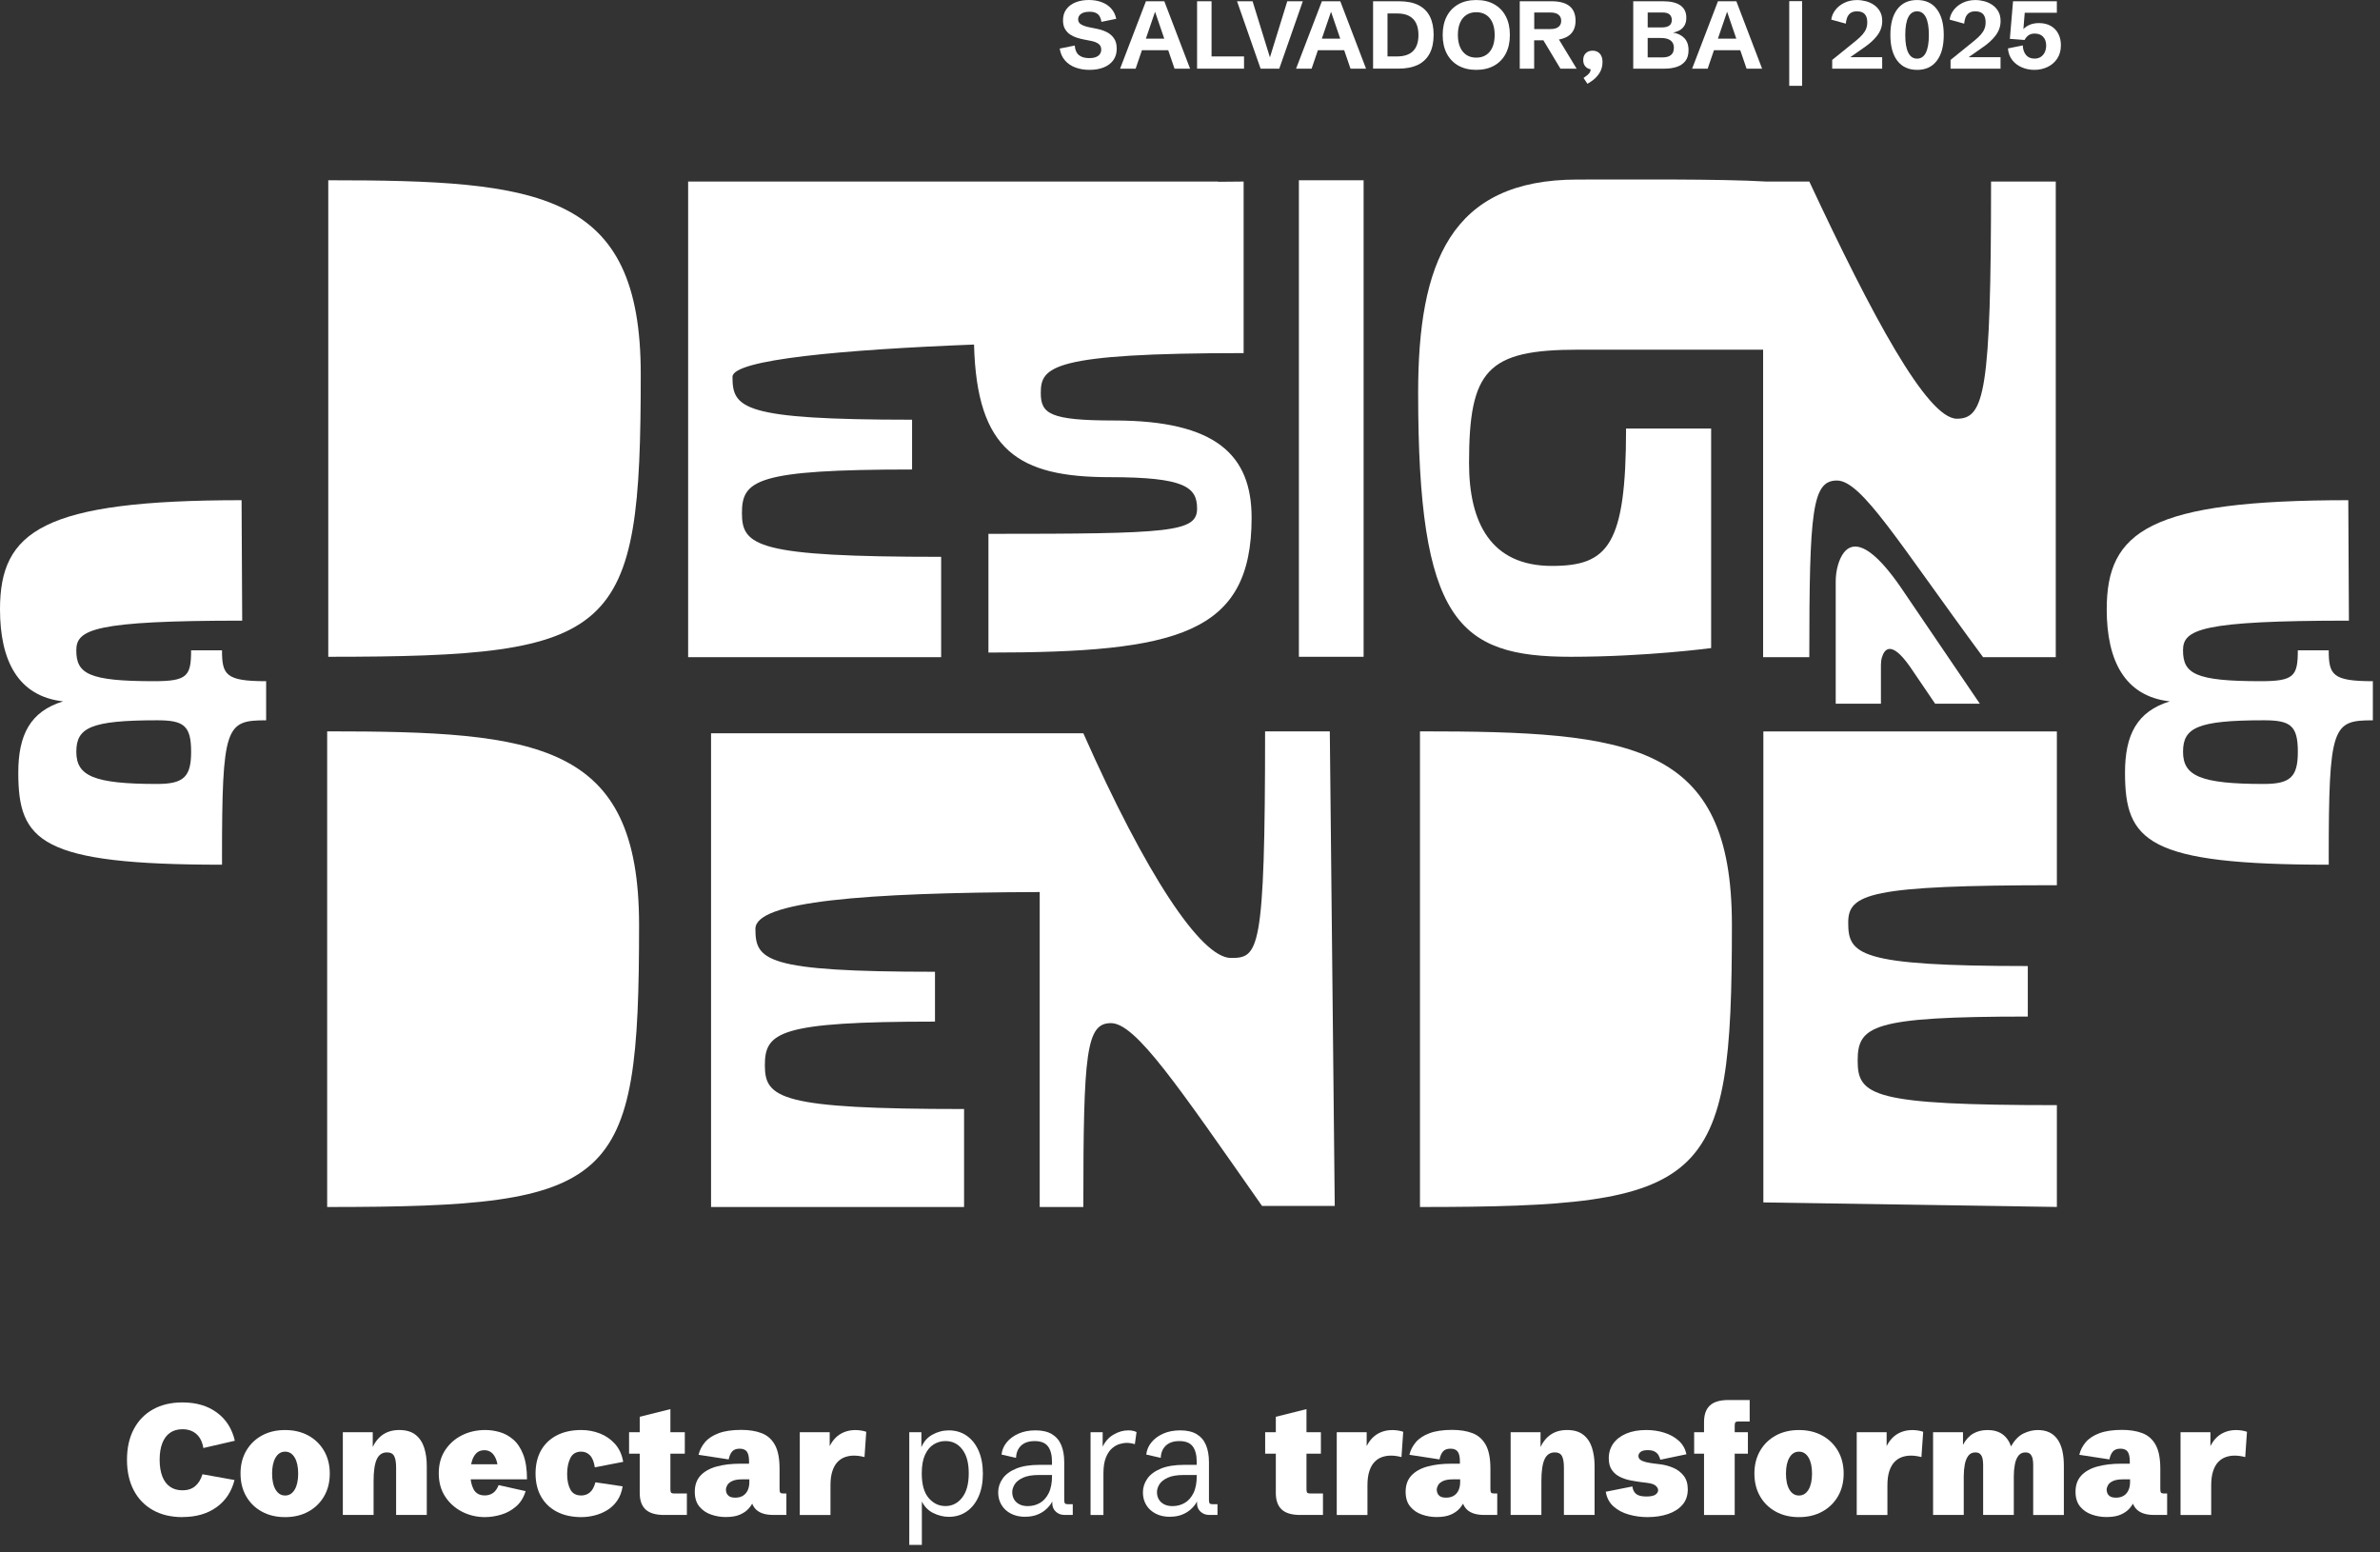
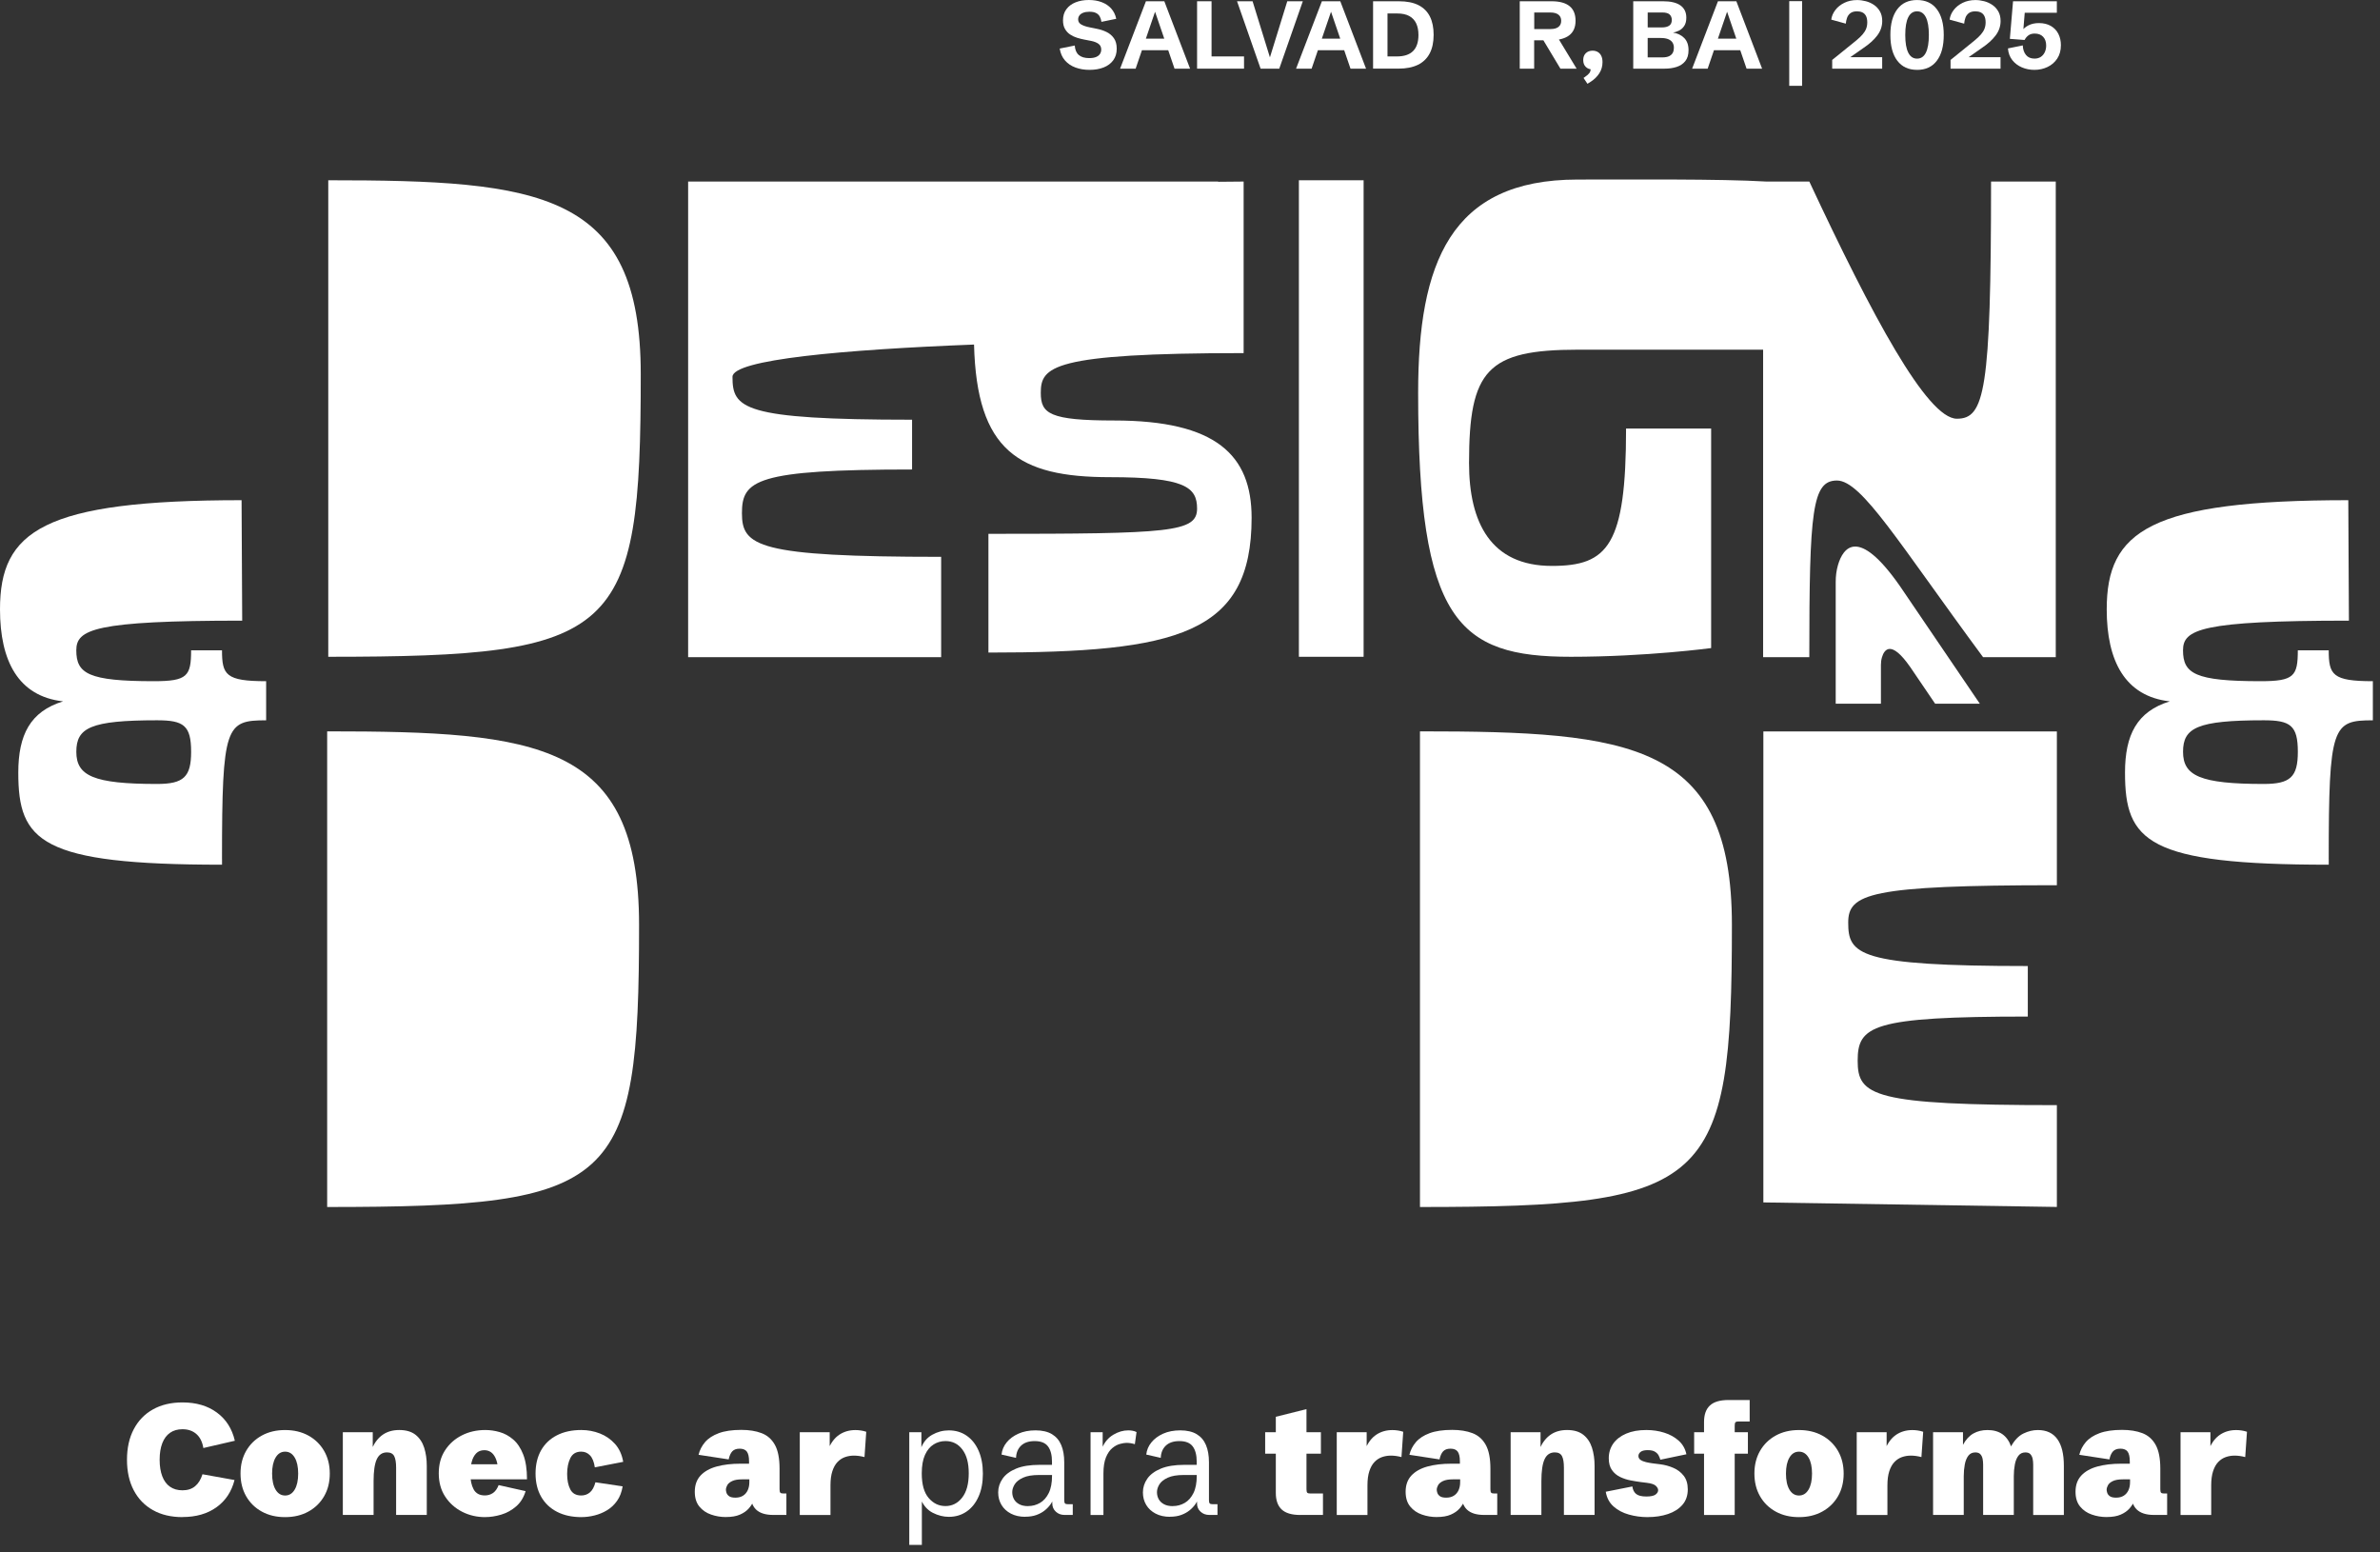
<svg xmlns="http://www.w3.org/2000/svg" fill="none" height="100%" overflow="visible" preserveAspectRatio="none" style="display: block;" viewBox="0 0 273 178" width="100%">
  <rect x="0" y="0" width="273" height="178" fill="#333333" stroke="none" />
  <g id="Vector">
    <path d="M267.121 98.52V99.171C246.284 99.171 243.751 96.495 243.751 88.612C243.751 84.273 245.126 81.597 248.887 80.438C243.751 79.859 241.653 75.808 241.653 69.879C241.653 60.91 246.573 57.366 269.363 57.366L269.435 71.181C252.431 71.181 250.405 72.192 250.405 74.581C250.405 77.258 251.78 78.125 259.305 78.125C263.141 78.125 263.573 77.546 263.573 74.581H267.118C267.118 77.402 267.553 78.125 272.181 78.125V82.611C267.55 82.611 267.118 83.19 267.118 98.523L267.121 98.52ZM259.668 82.608C251.999 82.608 250.408 83.475 250.408 86.224C250.408 88.972 252.362 89.911 259.668 89.911C262.706 89.911 263.576 89.116 263.576 86.224C263.576 83.187 262.709 82.608 259.668 82.608Z" fill="white" />
    <path d="M25.468 98.52V99.171C4.631 99.171 2.098 96.495 2.098 88.612C2.098 84.273 3.473 81.597 7.234 80.438C2.098 79.859 0 75.808 0 69.879C0 60.91 4.919 57.366 27.71 57.366L27.782 71.181C10.778 71.181 8.752 72.192 8.752 74.581C8.752 77.258 10.127 78.125 17.652 78.125C21.488 78.125 21.92 77.546 21.92 74.581H25.465C25.465 77.402 25.9 78.125 30.528 78.125V82.611C25.897 82.611 25.465 83.19 25.465 98.523L25.468 98.52ZM18.015 82.608C10.346 82.608 8.755 83.475 8.755 86.224C8.755 88.972 10.709 89.911 18.015 89.911C21.052 89.911 21.923 89.116 21.923 86.224C21.923 83.187 21.055 82.608 18.015 82.608Z" fill="white" />
    <path d="M37.654 75.325V20.674C61.951 20.674 73.498 21.959 73.498 42.912C73.498 72.931 70.931 75.325 37.654 75.325Z" fill="white" />
    <path d="M127.806 48.226C120.384 48.226 119.384 47.437 119.384 45.064C119.384 42.078 120.552 40.497 142.652 40.497V20.821C141.649 20.821 140.683 20.833 139.734 20.848V20.821H78.933V75.37H107.955V63.863C86.854 63.863 85.104 62.633 85.104 58.855C85.104 55.077 86.689 53.846 104.62 53.846V48.136C85.104 48.136 84.021 46.819 84.021 43.218C84.021 41.229 96.846 40.095 111.728 39.516C112.037 51.689 116.827 54.726 127.305 54.726C135.896 54.726 137.312 55.869 137.312 58.327C137.312 61.048 134.227 61.225 113.378 61.225V74.842C135.061 74.842 143.567 72.733 143.567 59.383C143.567 52.181 139.479 48.226 127.803 48.226H127.806Z" fill="white" />
    <path d="M148.991 20.674H156.414V75.325H148.991V20.674Z" fill="white" />
    <path d="M228.386 20.818C228.386 44.914 227.636 48.022 224.467 48.022C221.048 48.022 214.709 36.158 207.538 20.818H202.535C197.417 20.509 186.897 20.593 180.933 20.593C166.34 20.593 162.669 30.219 162.669 45.061C162.669 71.238 167.255 75.325 180.183 75.325C188.854 75.325 196.277 74.326 196.277 74.326V49.148H186.519C186.519 62.569 184.433 64.904 178.012 64.904C171.007 64.904 168.507 59.947 168.507 53.108C168.507 42.438 170.593 40.104 181.017 40.104H202.24V75.37H207.538C207.538 58.528 207.871 55.11 210.708 55.11C213.544 55.11 217.797 62.278 227.471 75.37H235.809V20.821H228.386V20.818Z" fill="white" />
    <path d="M37.528 83.877C61.78 83.877 73.305 85.158 73.305 106.073C73.305 136.037 70.742 138.429 37.528 138.429V83.877Z" fill="white" />
-     <path d="M145.113 83.877C145.113 109.293 144.363 109.866 141.193 109.866C137.774 109.866 131.435 100.279 124.265 84.099H81.562V138.429H110.584V127.191C89.484 127.191 87.734 125.961 87.734 122.177C87.734 118.393 89.318 117.166 107.249 117.166V111.45C87.734 111.45 86.65 110.13 86.65 106.526C86.65 103.381 99.001 102.373 119.261 102.307V138.429H124.265C124.265 120.665 124.598 117.34 127.434 117.34C130.271 117.34 135.088 124.503 144.765 138.309H153.103L152.536 83.877H145.113Z" fill="white" />
    <path d="M162.879 83.877C187.131 83.877 198.66 85.158 198.66 106.073C198.66 136.037 196.096 138.429 162.879 138.429V83.877Z" fill="white" />
    <path d="M202.268 83.889H235.935V101.524C214.418 101.524 212.001 102.505 212.001 105.803C212.001 109.458 213.085 110.793 232.601 110.793V116.587C214.67 116.587 213.085 117.655 213.085 121.667C213.085 125.679 214.835 126.747 235.935 126.747V138.423L202.268 137.904V83.886V83.889Z" fill="white" />
    <path d="M215.753 76.261C215.753 75.961 215.789 75.658 215.876 75.37C216.137 74.5 216.909 73.345 219.1 76.481L221.972 80.708H227.099L217.932 67.215C213.112 60.31 211.407 62.852 210.837 64.769C210.648 65.405 210.567 66.068 210.567 66.731V80.708H215.753V76.261Z" fill="white" />
    <path d="M124.967 8.012C124.391 8.012 123.859 7.925 123.376 7.748C122.89 7.574 122.488 7.304 122.17 6.944C121.848 6.583 121.644 6.124 121.554 5.569L123.283 5.221C123.313 5.707 123.466 6.07 123.742 6.307C124.019 6.544 124.415 6.664 124.931 6.664C125.27 6.664 125.543 6.619 125.744 6.529C125.946 6.439 126.093 6.322 126.183 6.172C126.273 6.025 126.318 5.86 126.318 5.68C126.318 5.395 126.21 5.176 126 5.023C125.786 4.87 125.507 4.762 125.165 4.693L124.388 4.543C124.121 4.492 123.841 4.423 123.556 4.336C123.271 4.249 123.004 4.123 122.758 3.961C122.512 3.799 122.314 3.586 122.161 3.322C122.008 3.058 121.933 2.728 121.933 2.332C121.933 1.827 122.062 1.401 122.323 1.053C122.581 0.705 122.935 0.444 123.379 0.267C123.823 0.09 124.331 0 124.895 0C125.459 0 125.94 0.084 126.381 0.252C126.819 0.42 127.182 0.663 127.467 0.984C127.752 1.305 127.945 1.695 128.038 2.157L126.342 2.506C126.309 2.268 126.243 2.064 126.147 1.89C126.048 1.716 125.904 1.581 125.714 1.488C125.525 1.392 125.273 1.347 124.958 1.347C124.679 1.347 124.445 1.386 124.253 1.461C124.061 1.536 123.917 1.638 123.817 1.77C123.718 1.902 123.67 2.055 123.67 2.229C123.67 2.485 123.793 2.68 124.04 2.818C124.286 2.956 124.622 3.067 125.051 3.148L125.849 3.31C126.222 3.382 126.579 3.502 126.924 3.667C127.266 3.832 127.548 4.069 127.767 4.378C127.987 4.687 128.095 5.089 128.095 5.584C128.095 6.106 127.963 6.547 127.698 6.91C127.434 7.271 127.068 7.547 126.6 7.733C126.132 7.919 125.591 8.012 124.976 8.012H124.967Z" fill="white" />
    <path d="M128.482 7.874L131.444 0.144H133.554L136.508 7.874H134.725L132.492 1.347L130.265 7.874H128.482ZM130.421 5.758V4.432H134.554V5.758H130.421Z" fill="white" />
    <path d="M137.312 7.874V0.144H138.972V6.472H142.697V7.874H137.312Z" fill="white" />
    <path d="M144.597 7.874L141.895 0.144H143.678L145.746 6.832H145.59L147.658 0.144H149.441L146.74 7.874H144.597Z" fill="white" />
    <path d="M148.667 7.874L151.629 0.144H153.739L156.693 7.874H154.91L152.677 1.347L150.45 7.874H148.667ZM150.606 5.758V4.432H154.739V5.758H150.606Z" fill="white" />
    <path d="M157.5 7.874V0.144H160.448C161.375 0.144 162.132 0.294 162.72 0.597C163.308 0.9 163.743 1.338 164.025 1.908C164.308 2.481 164.446 3.175 164.446 3.985C164.446 4.84 164.296 5.554 163.992 6.13C163.689 6.706 163.239 7.141 162.642 7.433C162.044 7.724 161.303 7.871 160.418 7.871H157.497L157.5 7.874ZM160.241 6.472C161.882 6.472 162.705 5.65 162.705 4.009C162.705 3.49 162.618 3.049 162.444 2.68C162.27 2.313 162.005 2.031 161.645 1.836C161.288 1.641 160.829 1.545 160.271 1.545H159.154V6.472H160.241Z" fill="white" />
-     <path d="M169.335 8.012C168.546 8.012 167.861 7.85 167.285 7.526C166.709 7.202 166.265 6.739 165.952 6.142C165.64 5.542 165.484 4.831 165.484 4.009C165.484 3.187 165.64 2.47 165.952 1.872C166.265 1.275 166.709 0.813 167.285 0.489C167.861 0.165 168.546 0.003 169.341 0.003C170.137 0.003 170.815 0.165 171.391 0.489C171.967 0.813 172.412 1.272 172.724 1.872C173.036 2.47 173.192 3.181 173.192 4.009C173.192 4.837 173.036 5.542 172.724 6.142C172.412 6.742 171.967 7.205 171.391 7.526C170.815 7.85 170.131 8.012 169.335 8.012ZM169.335 6.61C169.779 6.61 170.158 6.505 170.473 6.298C170.788 6.091 171.028 5.794 171.196 5.404C171.364 5.017 171.448 4.549 171.448 4.006C171.448 3.463 171.364 2.992 171.196 2.605C171.028 2.217 170.785 1.92 170.473 1.713C170.158 1.506 169.779 1.401 169.335 1.401C168.891 1.401 168.519 1.506 168.204 1.713C167.888 1.92 167.648 2.217 167.48 2.605C167.312 2.992 167.228 3.457 167.228 4.006C167.228 4.555 167.312 5.017 167.48 5.404C167.648 5.791 167.888 6.091 168.204 6.298C168.519 6.505 168.897 6.61 169.335 6.61Z" fill="white" />
    <path d="M174.324 7.874V0.144H177.967C179.807 0.144 180.726 0.891 180.726 2.382C180.726 3.874 179.738 4.621 177.766 4.621H175.977V7.874H174.318H174.324ZM175.983 3.331H177.868C178.256 3.331 178.553 3.25 178.763 3.088C178.973 2.926 179.078 2.692 179.078 2.388C179.078 2.085 178.973 1.845 178.76 1.68C178.547 1.515 178.241 1.434 177.844 1.434H175.986V3.334L175.983 3.331ZM178.988 7.874L176.764 4.171H178.601L180.846 7.874H178.988Z" fill="white" />
    <path d="M182.091 9.611L181.641 8.939L181.803 8.825C182.049 8.654 182.22 8.504 182.313 8.375C182.406 8.246 182.454 8.096 182.454 7.925V7.715L182.67 7.961C182.349 7.961 182.091 7.865 181.896 7.67C181.701 7.478 181.605 7.216 181.605 6.886C181.605 6.556 181.704 6.295 181.899 6.103C182.097 5.911 182.355 5.812 182.676 5.812C182.904 5.812 183.105 5.863 183.273 5.962C183.445 6.061 183.577 6.208 183.673 6.403C183.769 6.595 183.817 6.838 183.817 7.126C183.817 7.604 183.694 8.03 183.448 8.411C183.201 8.792 182.865 9.119 182.439 9.389L182.097 9.605L182.091 9.611Z" fill="white" />
    <path d="M187.341 7.874V0.144H190.766C191.645 0.144 192.312 0.303 192.759 0.624C193.206 0.945 193.431 1.41 193.431 2.022C193.431 2.415 193.35 2.734 193.191 2.974C193.029 3.214 192.828 3.394 192.585 3.514C192.342 3.634 192.095 3.712 191.849 3.748L191.864 3.727C192.423 3.817 192.867 4.027 193.194 4.363C193.521 4.699 193.686 5.161 193.686 5.749C193.686 6.283 193.56 6.703 193.308 7.015C193.056 7.328 192.723 7.547 192.306 7.679C191.891 7.811 191.438 7.874 190.946 7.874H187.341ZM189.001 3.145H190.643C190.991 3.145 191.264 3.079 191.465 2.944C191.666 2.809 191.765 2.59 191.765 2.286C191.765 2.031 191.684 1.827 191.522 1.668C191.36 1.512 191.078 1.431 190.67 1.431H189.001V3.145ZM189.001 6.583H190.655C191.012 6.583 191.288 6.532 191.483 6.43C191.678 6.328 191.813 6.193 191.891 6.028C191.969 5.863 192.005 5.68 192.005 5.482C192.005 5.254 191.954 5.056 191.852 4.888C191.75 4.723 191.588 4.591 191.369 4.498C191.15 4.405 190.859 4.357 190.496 4.357H188.998V6.577L189.001 6.583Z" fill="white" />
    <path d="M194.097 7.874L197.06 0.144H199.17L202.123 7.874H200.341L198.107 1.347L195.88 7.874H194.097ZM196.033 5.758V4.432H200.166V5.758H196.033Z" fill="white" />
    <path d="M205.236 0.132H206.712V9.842H205.236V0.132Z" fill="white" />
    <path d="M210.164 6.874L212.914 4.648C213.217 4.399 213.463 4.165 213.649 3.949C213.835 3.733 213.97 3.517 214.057 3.295C214.144 3.073 214.186 2.83 214.186 2.566C214.186 2.256 214.135 2.01 214.036 1.824C213.937 1.638 213.799 1.503 213.622 1.422C213.448 1.341 213.247 1.299 213.022 1.299C212.689 1.299 212.434 1.371 212.25 1.512C212.07 1.653 211.941 1.833 211.866 2.049C211.791 2.265 211.743 2.487 211.725 2.713L210.056 2.25C210.107 1.86 210.26 1.494 210.522 1.152C210.78 0.81 211.125 0.534 211.554 0.324C211.983 0.114 212.473 0.006 213.019 0.006C213.346 0.006 213.676 0.051 214.015 0.138C214.355 0.225 214.664 0.366 214.949 0.558C215.234 0.75 215.462 0.999 215.639 1.305C215.813 1.608 215.903 1.977 215.903 2.406C215.903 3.013 215.714 3.565 215.333 4.069C214.955 4.573 214.418 5.056 213.721 5.521L211.8 6.862L211.446 6.562H215.897V7.877H210.164V6.874Z" fill="white" />
    <path d="M219.898 8.012C218.923 8.012 218.166 7.664 217.635 6.967C217.104 6.271 216.837 5.284 216.837 4.009C216.837 2.734 217.104 1.749 217.635 1.05C218.166 0.351 218.92 0.003 219.898 0.003C220.877 0.003 221.633 0.351 222.164 1.05C222.693 1.749 222.96 2.734 222.96 4.009C222.96 5.284 222.696 6.268 222.164 6.967C221.636 7.667 220.88 8.015 219.898 8.015V8.012ZM219.898 6.724C220.345 6.724 220.682 6.496 220.91 6.037C221.138 5.578 221.252 4.903 221.252 4.009C221.252 3.115 221.138 2.44 220.91 1.983C220.682 1.527 220.345 1.299 219.898 1.299C219.451 1.299 219.115 1.527 218.887 1.983C218.659 2.44 218.545 3.115 218.545 4.009C218.545 4.903 218.659 5.578 218.887 6.037C219.115 6.496 219.451 6.724 219.898 6.724Z" fill="white" />
    <path d="M223.74 6.874L226.49 4.648C226.793 4.399 227.039 4.165 227.225 3.949C227.411 3.733 227.546 3.517 227.633 3.295C227.72 3.073 227.762 2.83 227.762 2.566C227.762 2.256 227.711 2.01 227.612 1.824C227.513 1.638 227.375 1.503 227.198 1.422C227.024 1.341 226.823 1.299 226.598 1.299C226.264 1.299 226.009 1.371 225.826 1.512C225.646 1.653 225.517 1.833 225.442 2.049C225.367 2.265 225.319 2.487 225.301 2.713L223.632 2.25C223.683 1.86 223.836 1.494 224.097 1.152C224.355 0.81 224.701 0.534 225.13 0.324C225.559 0.114 226.048 0.006 226.595 0.006C226.922 0.006 227.252 0.051 227.591 0.138C227.93 0.225 228.239 0.366 228.525 0.558C228.81 0.75 229.038 0.999 229.215 1.305C229.389 1.608 229.479 1.977 229.479 2.406C229.479 3.013 229.29 3.565 228.909 4.069C228.531 4.573 227.993 5.056 227.297 5.521L225.376 6.862L225.022 6.562H229.473V7.877H223.74V6.874Z" fill="white" />
    <path d="M233.357 8.012C232.85 8.012 232.372 7.919 231.928 7.73C231.484 7.541 231.118 7.265 230.827 6.901C230.536 6.535 230.367 6.088 230.322 5.554L232.024 5.206C232.042 5.656 232.162 6.022 232.39 6.301C232.616 6.58 232.943 6.721 233.369 6.721C233.651 6.721 233.891 6.655 234.089 6.526C234.287 6.394 234.438 6.217 234.546 5.989C234.654 5.761 234.708 5.506 234.708 5.218C234.708 4.798 234.591 4.468 234.359 4.219C234.125 3.973 233.804 3.85 233.393 3.85C233.099 3.85 232.862 3.919 232.676 4.054C232.493 4.189 232.342 4.366 232.231 4.585L230.542 4.456L230.908 0.147H235.932V1.461H232.249L232.057 3.808L231.826 3.679C232.036 3.346 232.315 3.091 232.664 2.914C233.012 2.737 233.411 2.647 233.867 2.647C234.41 2.647 234.873 2.758 235.251 2.98C235.629 3.202 235.914 3.502 236.106 3.883C236.298 4.264 236.397 4.696 236.397 5.179C236.397 5.788 236.256 6.301 235.974 6.724C235.692 7.147 235.32 7.466 234.858 7.685C234.395 7.904 233.897 8.012 233.366 8.012H233.357Z" fill="white" />
    <path d="M20.932 173.995C19.624 173.995 18.495 173.728 17.544 173.194C16.592 172.66 15.857 171.901 15.341 170.917C14.824 169.933 14.566 168.765 14.566 167.418C14.566 166.071 14.824 164.903 15.341 163.919C15.857 162.935 16.589 162.176 17.544 161.642C18.495 161.108 19.627 160.841 20.932 160.841C22.508 160.841 23.823 161.228 24.876 162.002C25.93 162.776 26.617 163.853 26.938 165.237L23.325 166.071C23.213 165.375 22.949 164.84 22.532 164.471C22.115 164.102 21.584 163.916 20.932 163.916C20.371 163.916 19.894 164.051 19.504 164.324C19.113 164.597 18.819 164.993 18.615 165.516C18.414 166.038 18.312 166.671 18.312 167.415C18.312 168.159 18.414 168.792 18.615 169.317C18.816 169.843 19.113 170.242 19.504 170.512C19.894 170.785 20.371 170.92 20.932 170.92C21.524 170.92 22.007 170.764 22.382 170.449C22.757 170.137 23.039 169.68 23.226 169.08L26.902 169.741C26.563 171.076 25.873 172.117 24.831 172.864C23.79 173.611 22.49 173.986 20.932 173.986V173.995Z" fill="white" />
    <path d="M32.698 173.996C31.69 173.996 30.801 173.785 30.033 173.362C29.265 172.939 28.664 172.354 28.235 171.601C27.803 170.848 27.59 169.981 27.59 168.993C27.59 168.006 27.806 167.151 28.235 166.401C28.667 165.651 29.265 165.066 30.033 164.643C30.801 164.219 31.69 164.009 32.698 164.009C33.707 164.009 34.604 164.219 35.373 164.643C36.141 165.066 36.741 165.651 37.176 166.401C37.609 167.151 37.828 168.018 37.828 169.002C37.828 169.987 37.612 170.854 37.176 171.604C36.741 172.354 36.141 172.939 35.37 173.362C34.598 173.785 33.71 173.996 32.701 173.996H32.698ZM32.707 171.517C33.169 171.517 33.536 171.292 33.803 170.839C34.07 170.389 34.202 169.777 34.202 169.002C34.202 168.228 34.07 167.616 33.803 167.166C33.536 166.716 33.172 166.488 32.707 166.488C32.242 166.488 31.879 166.713 31.612 167.166C31.345 167.616 31.212 168.228 31.212 169.002C31.212 169.777 31.345 170.395 31.612 170.845C31.879 171.292 32.242 171.517 32.707 171.517Z" fill="white" />
    <path d="M39.325 173.749V164.255H42.756V166.479L42.687 166.083C43.002 165.393 43.419 164.874 43.933 164.525C44.446 164.18 45.064 164.006 45.794 164.006C46.58 164.006 47.201 164.189 47.664 164.552C48.123 164.916 48.453 165.408 48.654 166.029C48.852 166.65 48.954 167.343 48.954 168.111V173.746H45.437V168.321C45.437 167.73 45.364 167.289 45.218 167.004C45.07 166.716 44.794 166.572 44.392 166.572C43.852 166.572 43.462 166.833 43.218 167.358C42.975 167.883 42.852 168.723 42.852 169.876V173.743H39.334L39.325 173.749Z" fill="white" />
    <path d="M55.648 173.996C54.699 173.996 53.82 173.791 53.015 173.383C52.211 172.975 51.56 172.396 51.067 171.646C50.575 170.896 50.329 170.005 50.329 168.972C50.329 167.94 50.569 167.082 51.046 166.341C51.524 165.6 52.166 165.027 52.973 164.618C53.778 164.21 54.678 164.006 55.669 164.006C56.209 164.006 56.758 164.084 57.316 164.243C57.875 164.402 58.394 164.685 58.868 165.093C59.343 165.501 59.727 166.074 60.015 166.812C60.303 167.55 60.45 168.498 60.45 169.66H52.589V167.937H57.292L57.124 168.333C57.064 167.859 56.965 167.472 56.821 167.178C56.677 166.881 56.5 166.665 56.284 166.527C56.071 166.389 55.828 166.32 55.558 166.32C55.164 166.32 54.852 166.443 54.618 166.686C54.384 166.929 54.213 167.253 54.108 167.658C54.003 168.063 53.949 168.507 53.949 168.993C53.949 169.738 54.075 170.344 54.327 170.809C54.579 171.274 55.008 171.508 55.612 171.508C55.963 171.508 56.275 171.415 56.545 171.232C56.815 171.049 57.031 170.743 57.196 170.323L60.291 171.016C60.069 171.748 59.706 172.333 59.201 172.768C58.697 173.206 58.13 173.518 57.5 173.707C56.869 173.896 56.251 173.993 55.648 173.993V173.996Z" fill="white" />
    <path d="M66.708 173.996C65.625 173.996 64.688 173.794 63.899 173.389C63.109 172.984 62.503 172.408 62.074 171.658C61.645 170.908 61.431 170.02 61.431 168.993C61.431 167.967 61.645 167.073 62.068 166.329C62.494 165.585 63.097 165.012 63.884 164.61C64.67 164.207 65.601 164.006 66.681 164.006C67.425 164.006 68.137 164.138 68.812 164.402C69.49 164.667 70.067 165.069 70.55 165.606C71.03 166.146 71.343 166.827 71.484 167.655L68.23 168.288C68.137 167.661 67.954 167.205 67.681 166.917C67.407 166.629 67.068 166.485 66.666 166.485C66.081 166.485 65.664 166.734 65.421 167.229C65.177 167.724 65.054 168.33 65.054 169.044C65.054 169.759 65.174 170.344 65.415 170.812C65.655 171.28 66.075 171.514 66.672 171.514C67.053 171.514 67.383 171.397 67.663 171.163C67.942 170.929 68.155 170.542 68.299 170.002L71.421 170.467C71.315 171.118 71.105 171.667 70.787 172.12C70.472 172.57 70.088 172.933 69.635 173.206C69.184 173.479 68.704 173.677 68.197 173.803C67.69 173.93 67.194 173.993 66.705 173.993L66.708 173.996Z" fill="white" />
-     <path d="M76.187 173.749C75.22 173.749 74.509 173.542 74.059 173.125C73.609 172.708 73.38 172.075 73.38 171.226V166.716H72.159V164.255H73.38V162.488L76.898 161.609V164.255H78.552V166.716H76.898V170.794C76.898 170.992 76.925 171.124 76.982 171.19C77.039 171.256 77.156 171.286 77.339 171.286H78.789V173.746H76.187V173.749Z" fill="white" />
    <path d="M83.264 173.987C82.679 173.987 82.112 173.894 81.569 173.704C81.022 173.518 80.575 173.209 80.224 172.786C79.873 172.36 79.696 171.793 79.696 171.085C79.696 170.317 79.918 169.699 80.359 169.224C80.8 168.753 81.415 168.408 82.202 168.192C82.988 167.976 83.898 167.868 84.936 167.868H86.08L85.921 168.177V167.607C85.921 167.085 85.837 166.713 85.672 166.485C85.504 166.26 85.23 166.146 84.849 166.146C84.468 166.146 84.192 166.248 84 166.449C83.811 166.65 83.67 166.959 83.582 167.376L80.128 166.848C80.257 166.308 80.506 165.825 80.875 165.393C81.244 164.961 81.767 164.622 82.445 164.369C83.123 164.117 83.985 163.991 85.035 163.991C85.927 163.991 86.701 164.114 87.355 164.363C88.013 164.613 88.52 165.057 88.88 165.699C89.24 166.341 89.42 167.253 89.42 168.438V170.794C89.42 170.992 89.447 171.124 89.504 171.19C89.561 171.256 89.678 171.286 89.862 171.286H90.204V173.746H88.709C87.806 173.746 87.142 173.536 86.716 173.119C86.29 172.699 86.08 172.069 86.08 171.226V170.953L86.731 171.262C86.668 171.52 86.572 171.805 86.446 172.114C86.32 172.426 86.134 172.723 85.885 173.005C85.635 173.29 85.299 173.524 84.879 173.707C84.456 173.893 83.922 173.984 83.27 173.984L83.264 173.987ZM84.348 171.763C84.699 171.763 84.993 171.688 85.23 171.538C85.468 171.388 85.647 171.178 85.771 170.911C85.894 170.641 85.954 170.329 85.954 169.972V169.663H85.146C84.642 169.663 84.255 169.729 83.982 169.861C83.709 169.993 83.522 170.152 83.42 170.335C83.318 170.521 83.267 170.698 83.267 170.866C83.267 170.947 83.288 171.061 83.333 171.205C83.378 171.349 83.475 171.478 83.627 171.592C83.781 171.706 84.021 171.763 84.348 171.763Z" fill="white" />
    <path d="M91.74 173.749V164.255H95.171V166.488L95.021 166.173C95.336 165.429 95.76 164.883 96.288 164.534C96.816 164.186 97.428 164.012 98.125 164.012C98.317 164.012 98.518 164.027 98.728 164.057C98.935 164.087 99.148 164.135 99.364 164.207L99.163 167.109C98.734 166.998 98.332 166.941 97.951 166.941C97.593 166.941 97.251 166.998 96.927 167.112C96.603 167.226 96.315 167.415 96.066 167.676C95.817 167.937 95.621 168.288 95.477 168.726C95.333 169.164 95.261 169.708 95.261 170.353V173.755H91.743L91.74 173.749Z" fill="white" />
    <path d="M104.299 177.179V164.258H105.688V166.236L105.643 166.095C105.902 165.405 106.328 164.889 106.928 164.552C107.525 164.216 108.162 164.048 108.837 164.048C109.611 164.048 110.29 164.249 110.878 164.655C111.463 165.06 111.923 165.633 112.25 166.377C112.577 167.121 112.742 168 112.742 169.014C112.742 170.029 112.577 170.905 112.244 171.646C111.914 172.387 111.454 172.957 110.869 173.359C110.284 173.761 109.605 173.963 108.837 173.963C108.216 173.963 107.6 173.807 106.991 173.497C106.382 173.188 105.923 172.663 105.61 171.925L105.743 171.856V177.182H104.302L104.299 177.179ZM108.432 172.729C109.218 172.729 109.861 172.405 110.365 171.757C110.869 171.109 111.121 170.182 111.121 168.975C111.121 167.769 110.878 166.893 110.392 166.245C109.906 165.597 109.257 165.273 108.45 165.273C107.958 165.273 107.504 165.402 107.09 165.66C106.676 165.918 106.346 166.32 106.1 166.863C105.854 167.409 105.731 168.111 105.731 168.972C105.731 170.245 105.995 171.187 106.523 171.802C107.051 172.417 107.687 172.726 108.432 172.726V172.729Z" fill="white" />
    <path d="M117.601 173.96C116.968 173.96 116.419 173.836 115.954 173.593C115.488 173.35 115.128 173.017 114.876 172.597C114.624 172.174 114.498 171.697 114.498 171.163C114.498 170.596 114.666 170.071 114.999 169.591C115.332 169.11 115.852 168.723 116.551 168.435C117.25 168.144 118.151 168 119.246 168H120.828L120.669 168.159V167.64C120.669 166.878 120.516 166.293 120.213 165.888C119.907 165.48 119.399 165.276 118.682 165.276C118.007 165.276 117.49 165.45 117.124 165.798C116.761 166.146 116.566 166.614 116.545 167.199L114.882 166.821C114.936 166.311 115.128 165.846 115.467 165.429C115.804 165.009 116.257 164.676 116.821 164.423C117.385 164.171 118.043 164.045 118.787 164.045C119.531 164.045 120.18 164.189 120.663 164.48C121.146 164.772 121.503 165.189 121.731 165.732C121.96 166.278 122.074 166.932 122.074 167.7V172.033C122.074 172.225 122.101 172.354 122.158 172.42C122.215 172.486 122.332 172.516 122.515 172.516H123.052V173.746H122.113C121.713 173.746 121.38 173.623 121.11 173.371C120.84 173.122 120.705 172.807 120.705 172.426V171.757H120.924C120.831 172.003 120.696 172.255 120.519 172.507C120.342 172.759 120.12 172.999 119.85 173.218C119.579 173.437 119.258 173.614 118.886 173.749C118.514 173.884 118.085 173.951 117.598 173.951L117.601 173.96ZM117.935 172.729C118.421 172.729 118.871 172.609 119.288 172.369C119.705 172.129 120.039 171.751 120.294 171.241C120.549 170.728 120.675 170.062 120.675 169.243V169.164H119.189C118.409 169.164 117.797 169.266 117.346 169.474C116.899 169.678 116.581 169.933 116.392 170.233C116.206 170.536 116.11 170.836 116.11 171.133C116.11 171.43 116.176 171.7 116.311 171.943C116.446 172.183 116.647 172.375 116.917 172.519C117.187 172.663 117.523 172.735 117.929 172.735L117.935 172.729Z" fill="white" />
    <path d="M125.093 164.255H126.483V166.269L126.429 166.041C126.711 165.384 127.134 164.889 127.698 164.549C128.263 164.213 128.836 164.045 129.418 164.045C129.589 164.045 129.754 164.06 129.913 164.09C130.076 164.12 130.226 164.168 130.367 164.24L130.175 165.63C129.853 165.531 129.532 165.48 129.217 165.48C129.019 165.48 128.77 165.519 128.473 165.6C128.176 165.678 127.884 165.837 127.593 166.074C127.302 166.311 127.059 166.665 126.864 167.133C126.669 167.601 126.57 168.225 126.57 169.005V173.752H125.093V164.255Z" fill="white" />
    <path d="M134.203 173.96C133.569 173.96 133.02 173.836 132.555 173.593C132.09 173.35 131.729 173.017 131.477 172.597C131.225 172.174 131.099 171.697 131.099 171.163C131.099 170.596 131.267 170.071 131.6 169.591C131.934 169.11 132.453 168.723 133.152 168.435C133.851 168.144 134.752 168 135.847 168H137.429L137.27 168.159V167.64C137.27 166.878 137.117 166.293 136.814 165.888C136.508 165.48 136.001 165.276 135.283 165.276C134.608 165.276 134.092 165.45 133.725 165.798C133.362 166.146 133.167 166.614 133.146 167.199L131.483 166.821C131.537 166.311 131.729 165.846 132.069 165.429C132.405 165.009 132.858 164.676 133.422 164.423C133.987 164.171 134.644 164.045 135.388 164.045C136.133 164.045 136.781 164.189 137.264 164.48C137.747 164.772 138.105 165.189 138.333 165.732C138.561 166.278 138.675 166.932 138.675 167.7V172.033C138.675 172.225 138.702 172.354 138.759 172.42C138.816 172.486 138.933 172.516 139.116 172.516H139.653V173.746H138.714C138.315 173.746 137.982 173.623 137.711 173.371C137.441 173.122 137.306 172.807 137.306 172.426V171.757H137.525C137.432 172.003 137.297 172.255 137.12 172.507C136.943 172.759 136.721 172.999 136.451 173.218C136.181 173.437 135.86 173.614 135.487 173.749C135.115 173.884 134.686 173.951 134.2 173.951L134.203 173.96ZM134.536 172.729C135.022 172.729 135.472 172.609 135.889 172.369C136.307 172.129 136.64 171.751 136.895 171.241C137.15 170.728 137.276 170.062 137.276 169.243V169.164H135.79C135.01 169.164 134.398 169.266 133.948 169.474C133.5 169.678 133.182 169.933 132.993 170.233C132.807 170.536 132.711 170.836 132.711 171.133C132.711 171.43 132.777 171.7 132.912 171.943C133.047 172.183 133.248 172.375 133.518 172.519C133.788 172.663 134.125 172.735 134.53 172.735L134.536 172.729Z" fill="white" />
    <path d="M149.15 173.749C148.184 173.749 147.472 173.542 147.022 173.125C146.572 172.708 146.344 172.075 146.344 171.226V166.716H145.122V164.255H146.344V162.488L149.861 161.609V164.255H151.515V166.716H149.861V170.794C149.861 170.992 149.888 171.124 149.946 171.19C150.003 171.256 150.12 171.286 150.303 171.286H151.752V173.746H149.15V173.749Z" fill="white" />
    <path d="M153.334 173.749V164.255H156.765V166.488L156.615 166.173C156.93 165.429 157.353 164.883 157.881 164.534C158.41 164.186 159.022 164.012 159.718 164.012C159.91 164.012 160.112 164.027 160.322 164.057C160.529 164.087 160.742 164.135 160.958 164.207L160.757 167.109C160.328 166.998 159.925 166.941 159.544 166.941C159.187 166.941 158.845 166.998 158.521 167.112C158.197 167.226 157.908 167.415 157.659 167.676C157.41 167.937 157.215 168.288 157.071 168.726C156.927 169.164 156.855 169.708 156.855 170.353V173.755H153.337L153.334 173.749Z" fill="white" />
    <path d="M164.803 173.987C164.218 173.987 163.65 173.894 163.107 173.704C162.561 173.518 162.114 173.209 161.762 172.786C161.411 172.36 161.234 171.793 161.234 171.085C161.234 170.317 161.456 169.699 161.897 169.224C162.339 168.753 162.954 168.408 163.74 168.192C164.527 167.976 165.436 167.868 166.475 167.868H167.618L167.459 168.177V167.607C167.459 167.085 167.375 166.713 167.21 166.485C167.042 166.26 166.769 166.146 166.388 166.146C166.006 166.146 165.73 166.248 165.538 166.449C165.349 166.65 165.208 166.959 165.121 167.376L161.666 166.848C161.795 166.308 162.044 165.825 162.414 165.393C162.783 164.961 163.305 164.622 163.983 164.369C164.662 164.117 165.523 163.991 166.574 163.991C167.465 163.991 168.24 164.114 168.894 164.363C169.551 164.613 170.058 165.057 170.419 165.699C170.779 166.341 170.959 167.253 170.959 168.438V170.794C170.959 170.992 170.986 171.124 171.043 171.19C171.1 171.256 171.217 171.286 171.4 171.286H171.742V173.746H170.248C169.344 173.746 168.681 173.536 168.255 173.119C167.828 172.699 167.618 172.069 167.618 171.226V170.953L168.27 171.262C168.207 171.52 168.11 171.805 167.984 172.114C167.858 172.426 167.672 172.723 167.423 173.005C167.174 173.29 166.838 173.524 166.418 173.707C165.994 173.893 165.46 173.984 164.809 173.984L164.803 173.987ZM165.883 171.763C166.235 171.763 166.529 171.688 166.766 171.538C167.003 171.388 167.183 171.178 167.306 170.911C167.429 170.641 167.489 170.329 167.489 169.972V169.663H166.682C166.178 169.663 165.79 169.729 165.517 169.861C165.244 169.993 165.058 170.152 164.956 170.335C164.854 170.521 164.803 170.698 164.803 170.866C164.803 170.947 164.824 171.061 164.869 171.205C164.914 171.349 165.01 171.478 165.163 171.592C165.316 171.706 165.556 171.763 165.883 171.763Z" fill="white" />
    <path d="M173.279 173.749V164.255H176.71V166.479L176.641 166.083C176.956 165.393 177.373 164.874 177.886 164.525C178.4 164.18 179.018 164.006 179.747 164.006C180.534 164.006 181.155 164.189 181.617 164.552C182.076 164.916 182.407 165.408 182.608 166.029C182.806 166.65 182.908 167.343 182.908 168.111V173.746H179.39V168.321C179.39 167.73 179.318 167.289 179.171 167.004C179.024 166.716 178.748 166.572 178.346 166.572C177.805 166.572 177.415 166.833 177.172 167.358C176.929 167.883 176.806 168.723 176.806 169.876V173.743H173.288L173.279 173.749Z" fill="white" />
    <path d="M188.992 173.996C188.254 173.996 187.539 173.9 186.846 173.704C186.155 173.512 185.567 173.203 185.087 172.777C184.607 172.351 184.307 171.787 184.19 171.085L187.242 170.479C187.29 170.848 187.428 171.133 187.665 171.331C187.899 171.529 188.29 171.631 188.836 171.631C189.352 171.631 189.706 171.556 189.904 171.406C190.102 171.256 190.199 171.091 190.199 170.908C190.199 170.743 190.111 170.578 189.934 170.407C189.757 170.236 189.4 170.119 188.863 170.056L188.221 169.978C187.863 169.93 187.473 169.867 187.047 169.786C186.621 169.705 186.219 169.573 185.837 169.39C185.456 169.207 185.144 168.945 184.901 168.603C184.658 168.261 184.535 167.808 184.535 167.244C184.535 166.611 184.706 166.053 185.048 165.564C185.39 165.078 185.885 164.697 186.531 164.42C187.176 164.144 187.944 164.006 188.836 164.006C189.568 164.006 190.262 164.108 190.91 164.315C191.561 164.519 192.113 164.829 192.567 165.24C193.02 165.651 193.311 166.167 193.44 166.788L190.451 167.412C190.409 167.259 190.346 167.1 190.259 166.929C190.171 166.758 190.03 166.614 189.835 166.494C189.643 166.374 189.364 166.314 189.001 166.314C188.638 166.314 188.356 166.38 188.188 166.515C188.019 166.65 187.938 166.806 187.938 166.98C187.938 167.172 188.019 167.325 188.185 167.436C188.35 167.547 188.56 167.631 188.812 167.691C189.067 167.751 189.328 167.796 189.598 167.832L190.442 167.937C190.952 168 191.447 168.135 191.933 168.342C192.417 168.546 192.816 168.849 193.128 169.249C193.44 169.648 193.599 170.17 193.599 170.812C193.599 171.52 193.395 172.111 192.987 172.582C192.579 173.053 192.026 173.407 191.33 173.641C190.634 173.876 189.853 173.993 188.992 173.993V173.996Z" fill="white" />
    <path d="M194.329 166.716V164.255H200.494V166.716H194.329ZM195.463 173.749V163.088C195.463 162.239 195.688 161.606 196.141 161.189C196.592 160.772 197.303 160.565 198.27 160.565H200.698V163.025H199.422C199.239 163.025 199.122 163.058 199.065 163.121C199.008 163.184 198.981 163.316 198.981 163.517V173.749H195.463Z" fill="white" />
    <path d="M206.349 173.996C205.341 173.996 204.453 173.785 203.684 173.362C202.916 172.939 202.315 172.354 201.886 171.601C201.454 170.848 201.241 169.981 201.241 168.993C201.241 168.006 201.457 167.151 201.886 166.401C202.318 165.651 202.916 165.066 203.684 164.643C204.453 164.219 205.341 164.009 206.349 164.009C207.358 164.009 208.255 164.219 209.024 164.643C209.792 165.066 210.392 165.651 210.828 166.401C211.26 167.151 211.479 168.018 211.479 169.002C211.479 169.987 211.263 170.854 210.828 171.604C210.392 172.354 209.792 172.939 209.021 173.362C208.249 173.785 207.361 173.996 206.352 173.996H206.349ZM206.355 171.517C206.818 171.517 207.184 171.292 207.451 170.839C207.718 170.389 207.85 169.777 207.85 169.002C207.85 168.228 207.718 167.616 207.451 167.166C207.184 166.716 206.821 166.488 206.355 166.488C205.89 166.488 205.527 166.713 205.26 167.166C204.993 167.616 204.861 168.228 204.861 169.002C204.861 169.777 204.993 170.395 205.26 170.845C205.527 171.292 205.89 171.517 206.355 171.517Z" fill="white" />
    <path d="M212.977 173.749V164.255H216.408V166.488L216.257 166.173C216.573 165.429 216.996 164.883 217.524 164.534C218.052 164.186 218.665 164.012 219.361 164.012C219.553 164.012 219.754 164.027 219.964 164.057C220.171 164.087 220.384 164.135 220.601 164.207L220.399 167.109C219.97 166.998 219.568 166.941 219.187 166.941C218.83 166.941 218.488 166.998 218.163 167.112C217.839 167.226 217.551 167.415 217.302 167.676C217.053 167.937 216.858 168.288 216.714 168.726C216.57 169.164 216.498 169.708 216.498 170.353V173.755H212.98L212.977 173.749Z" fill="white" />
    <path d="M221.735 173.749V164.255H225.166V165.705C225.487 165.108 225.883 164.676 226.352 164.408C226.82 164.141 227.363 164.009 227.978 164.009C228.663 164.009 229.23 164.165 229.68 164.48C230.127 164.796 230.461 165.261 230.68 165.882C231.079 165.168 231.55 164.676 232.099 164.408C232.649 164.141 233.198 164.009 233.747 164.009C234.744 164.009 235.491 164.354 235.989 165.048C236.488 165.738 236.737 166.758 236.737 168.105V173.749H233.219V167.964C233.219 167.748 233.198 167.532 233.159 167.322C233.117 167.112 233.033 166.935 232.91 166.791C232.784 166.647 232.589 166.575 232.325 166.575C231.985 166.575 231.718 166.701 231.523 166.956C231.328 167.211 231.193 167.544 231.115 167.958C231.037 168.372 230.995 168.819 230.995 169.299V173.746H227.477V167.961C227.477 167.745 227.456 167.529 227.417 167.316C227.375 167.103 227.291 166.926 227.162 166.785C227.033 166.644 226.841 166.575 226.583 166.575C226.243 166.575 225.976 166.701 225.781 166.953C225.589 167.205 225.451 167.538 225.373 167.955C225.295 168.372 225.253 168.822 225.253 169.309V173.746H221.735V173.749Z" fill="white" />
    <path d="M241.644 173.987C241.059 173.987 240.491 173.894 239.948 173.704C239.402 173.518 238.955 173.209 238.604 172.786C238.252 172.36 238.075 171.793 238.075 171.085C238.075 170.317 238.297 169.699 238.739 169.224C239.18 168.753 239.795 168.408 240.582 168.192C241.368 167.976 242.277 167.868 243.316 167.868H244.459L244.3 168.177V167.607C244.3 167.085 244.216 166.713 244.051 166.485C243.883 166.26 243.61 166.146 243.229 166.146C242.848 166.146 242.572 166.248 242.379 166.449C242.19 166.65 242.049 166.959 241.962 167.376L238.507 166.848C238.637 166.308 238.886 165.825 239.255 165.393C239.624 164.961 240.146 164.622 240.825 164.369C241.503 164.117 242.364 163.991 243.415 163.991C244.306 163.991 245.081 164.114 245.735 164.363C246.392 164.613 246.9 165.057 247.26 165.699C247.62 166.341 247.8 167.253 247.8 168.438V170.794C247.8 170.992 247.827 171.124 247.884 171.19C247.941 171.256 248.058 171.286 248.241 171.286H248.583V173.746H247.089C246.185 173.746 245.522 173.536 245.096 173.119C244.67 172.699 244.459 172.069 244.459 171.226V170.953L245.111 171.262C245.048 171.52 244.952 171.805 244.826 172.114C244.7 172.426 244.513 172.723 244.264 173.005C244.015 173.29 243.679 173.524 243.259 173.707C242.836 173.893 242.301 173.984 241.65 173.984L241.644 173.987ZM242.725 171.763C243.076 171.763 243.37 171.688 243.607 171.538C243.844 171.388 244.024 171.178 244.147 170.911C244.27 170.641 244.33 170.329 244.33 169.972V169.663H243.523C243.019 169.663 242.632 169.729 242.358 169.861C242.085 169.993 241.899 170.152 241.797 170.335C241.695 170.521 241.644 170.698 241.644 170.866C241.644 170.947 241.665 171.061 241.71 171.205C241.755 171.349 241.851 171.478 242.004 171.592C242.157 171.706 242.397 171.763 242.725 171.763Z" fill="white" />
    <path d="M250.12 164.255H253.548V166.488L253.398 166.173C253.713 165.429 254.136 164.883 254.665 164.534C255.193 164.186 255.805 164.012 256.501 164.012C256.694 164.012 256.895 164.027 257.105 164.057C257.312 164.087 257.525 164.135 257.741 164.207L257.54 167.109C257.111 166.998 256.709 166.941 256.327 166.941C255.97 166.941 255.628 166.998 255.304 167.112C254.98 167.226 254.692 167.415 254.442 167.676C254.193 167.937 253.998 168.288 253.854 168.726C253.71 169.164 253.638 169.708 253.638 170.353V173.755H250.12V164.255Z" fill="white" />
  </g>
</svg>